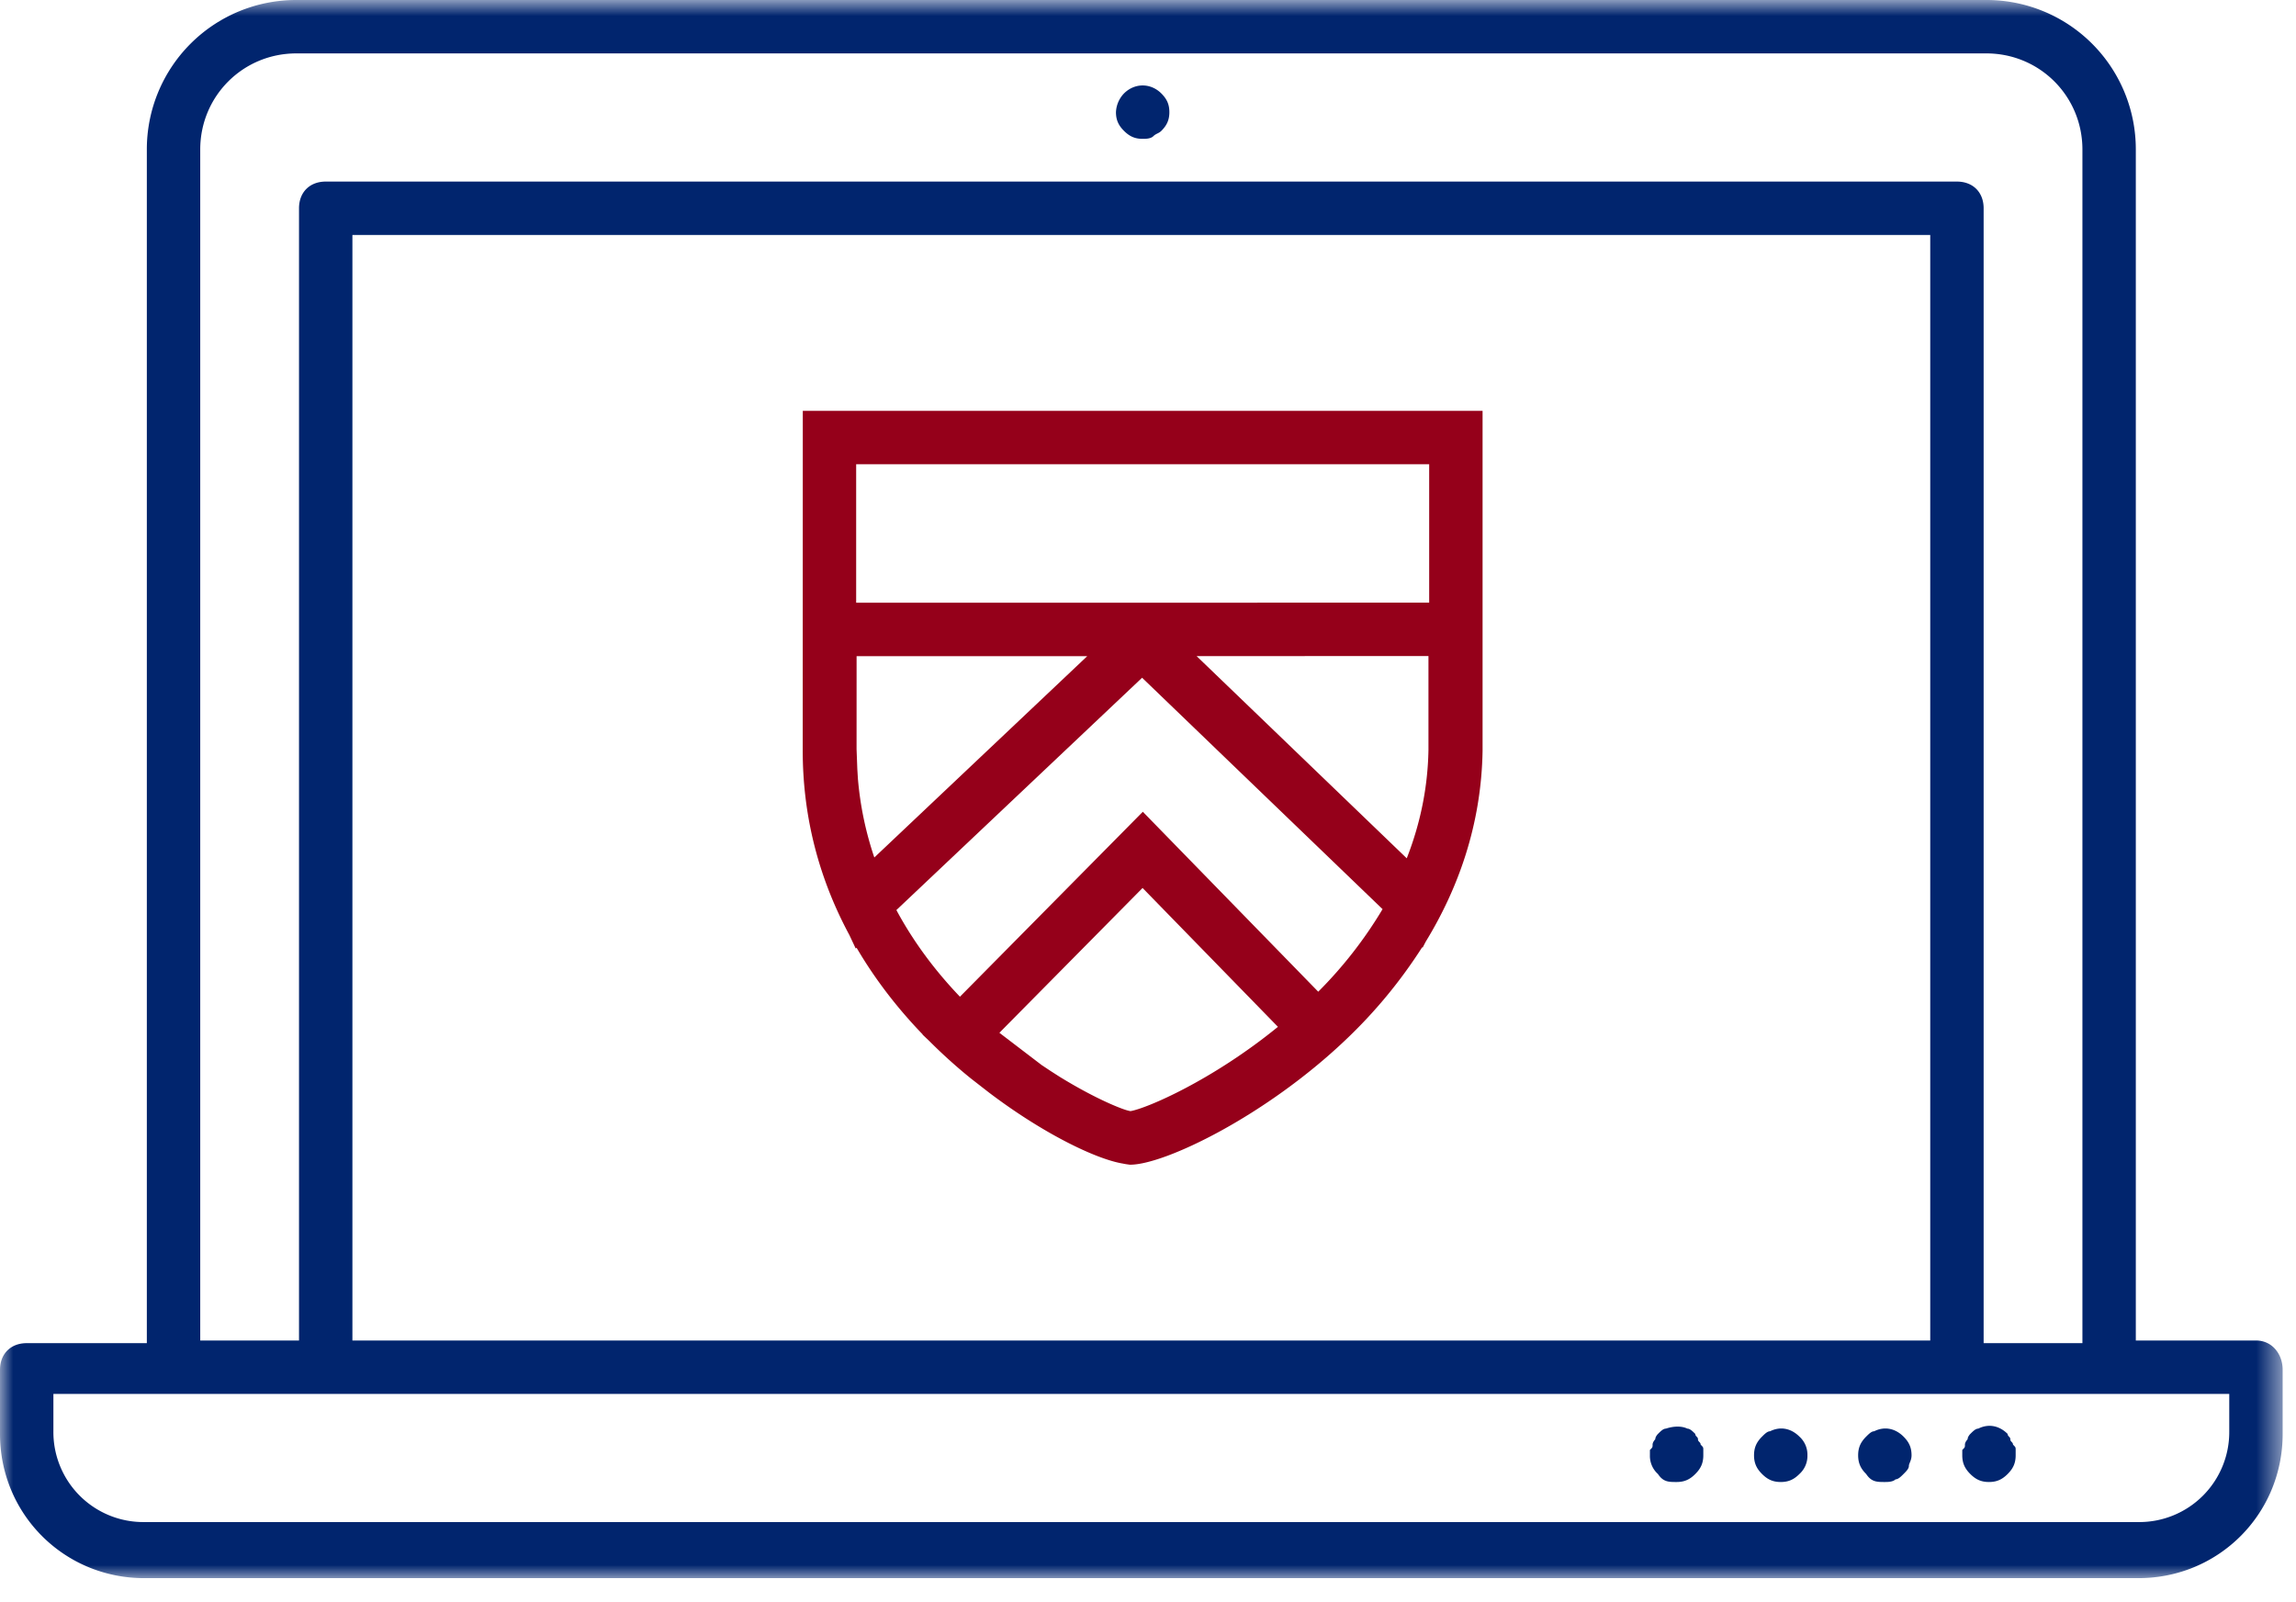
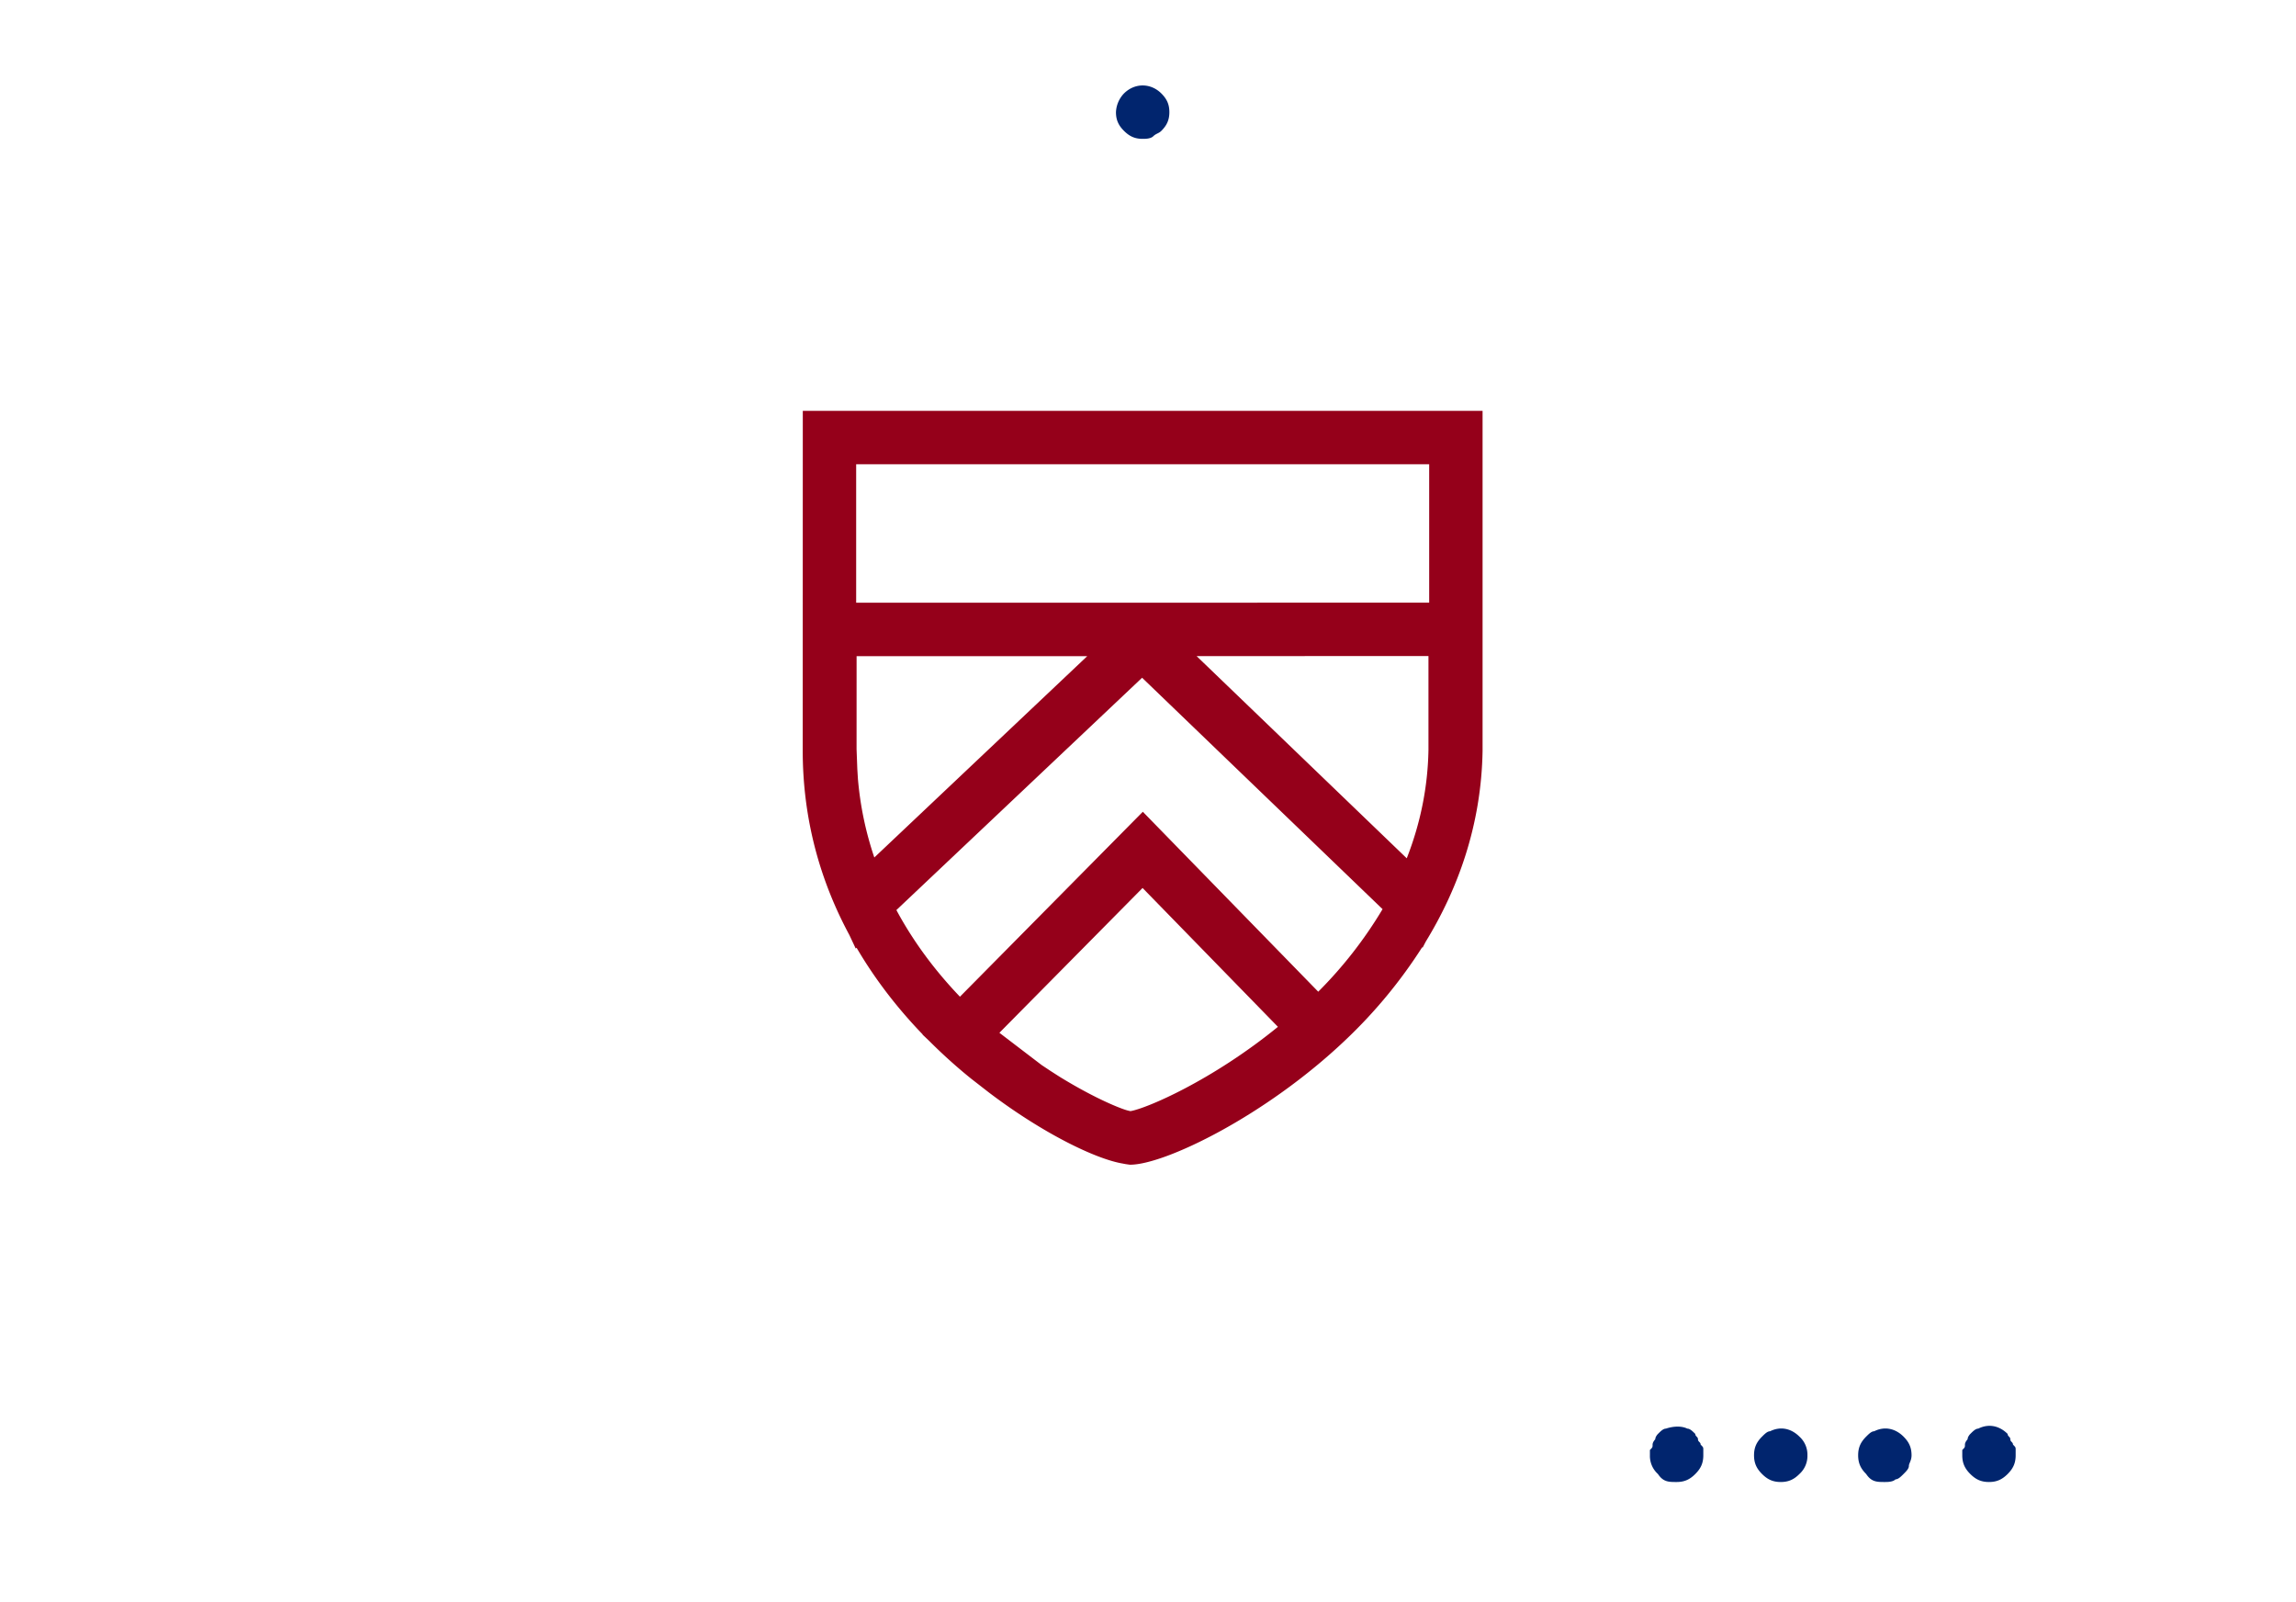
<svg xmlns="http://www.w3.org/2000/svg" xmlns:xlink="http://www.w3.org/1999/xlink" width="86" height="60">
  <defs>
    <path id="A" d="M0 .9h85.5V60H0z" />
  </defs>
  <g transform="translate(0 -1)" fill="none" fill-rule="evenodd">
    <path d="M42.8 6.2c.1 0 .3 0 .4-.1s.2-.1.3-.2c.2-.2.3-.4.3-.7s-.1-.5-.3-.7c-.4-.4-1-.4-1.4 0a1.08 1.08 0 0 0-.3.7c0 .3.1.5.3.7s.4.3.7.3m20 50.3c.3 0 .5-.1.7-.3s.3-.4.3-.7v-.2c0-.1 0-.1-.1-.2 0-.1-.1-.1-.1-.2s-.1-.1-.1-.2c-.1-.1-.2-.2-.3-.2-.2-.1-.5-.1-.8 0-.1 0-.2.1-.3.2 0 0-.1.1-.1.2 0 0-.1.1-.1.2s0 .1-.1.2v.2a.91.91 0 0 0 .3.7c.2.3.4.3.7.3m3.9 0c.3 0 .5-.1.7-.3a.91.91 0 0 0 .3-.7.91.91 0 0 0-.3-.7c-.3-.3-.7-.4-1.1-.2-.1 0-.2.1-.3.2-.2.2-.3.4-.3.7s.1.5.3.7.4.3.7.3m3.9 0c.1 0 .3 0 .4-.1.1 0 .2-.1.3-.2s.2-.2.2-.3.1-.2.1-.4c0-.3-.1-.5-.3-.7-.3-.3-.7-.4-1.1-.2-.1 0-.2.1-.3.2-.2.2-.3.4-.3.7s.1.5.3.7c.2.3.4.3.7.3m3.9 0c.3 0 .5-.1.7-.3s.3-.4.3-.7v-.2c0-.1 0-.1-.1-.2 0-.1-.1-.1-.1-.2s-.1-.1-.1-.2c-.3-.3-.7-.4-1.1-.2-.1 0-.2.1-.3.2 0 0-.1.1-.1.2 0 0-.1.1-.1.2s0 .1-.1.2v.2c0 .3.1.5.3.7s.4.3.7.3" fill="#01256e" />
    <g transform="translate(0 .1)">
      <mask id="B" fill="#fff">
        <use xlink:href="#A" />
      </mask>
-       <path d="M83.5 54.5a3.37 3.37 0 0 1-3.4 3.4H5.4A3.37 3.37 0 0 1 2 54.5v-1.4h81.5v1.4zm-70.3-3.4h59.1V9.7H13.2v41.4zM7.5 6.5c0-2 1.6-3.6 3.6-3.6h63.3c2 0 3.6 1.6 3.6 3.6v44.7h-3.7V8.7c0-.6-.4-1-1-1H12.2c-.6 0-1 .4-1 1v42.4H7.5V6.5zm77 44.6H80V6.5A5.59 5.59 0 0 0 74.4.9H11.1a5.59 5.59 0 0 0-5.6 5.6v44.7H1c-.6 0-1 .4-1 1v2.4c0 3 2.4 5.4 5.4 5.4h74.7c3 0 5.4-2.4 5.4-5.4v-2.4c0-.6-.4-1.1-1-1.1z" fill="#01256e" mask="url(#B)" />
    </g>
    <path d="M49.376 38.138l-6.57-6.738-6.85 6.926c-.885-.925-1.715-2.006-2.38-3.245l9.203-8.7 9.007 8.666a15.88 15.88 0 0 1-2.41 3.092zm-11.943 1.54l5.364-5.424 5.07 5.2c-2.47 2.012-4.924 3.057-5.524 3.157-.052-.01-.122-.026-.223-.06-.455-.155-1.354-.564-2.432-1.228l-.333-.213-.34-.226-1.58-1.206zm-5.296-9.475l-.025-.4-.028-.747.001-3.484h8.64l-7.976 7.54a12.4 12.4 0 0 1-.611-2.908zm20.555 2.94L44.82 25.57l8.685-.001v3.51c-.023 1.382-.296 2.744-.813 4.063zm.84-14.758v5.184l-21.463.003v-5.187h21.462zm2-2H30.07l-.003 12.678c-.007 2.67.686 4.983 1.747 6.952l.238.507.032-.03c.715 1.222 1.567 2.304 2.476 3.246l-.006.006.243.23c.492.493.995.946 1.5 1.358l.078.063.665.517c2.02 1.532 4.008 2.497 5.02 2.663a1.96 1.96 0 0 0 .211.035c.012 0 .03.007.043.007h.02c1.285 0 5.063-1.818 8.06-4.667a18.44 18.44 0 0 0 2.876-3.477l.016.016.116-.223c1.186-1.94 2.084-4.332 2.13-7.152v-12.73z" fill="#95001a" />
  </g>
</svg>